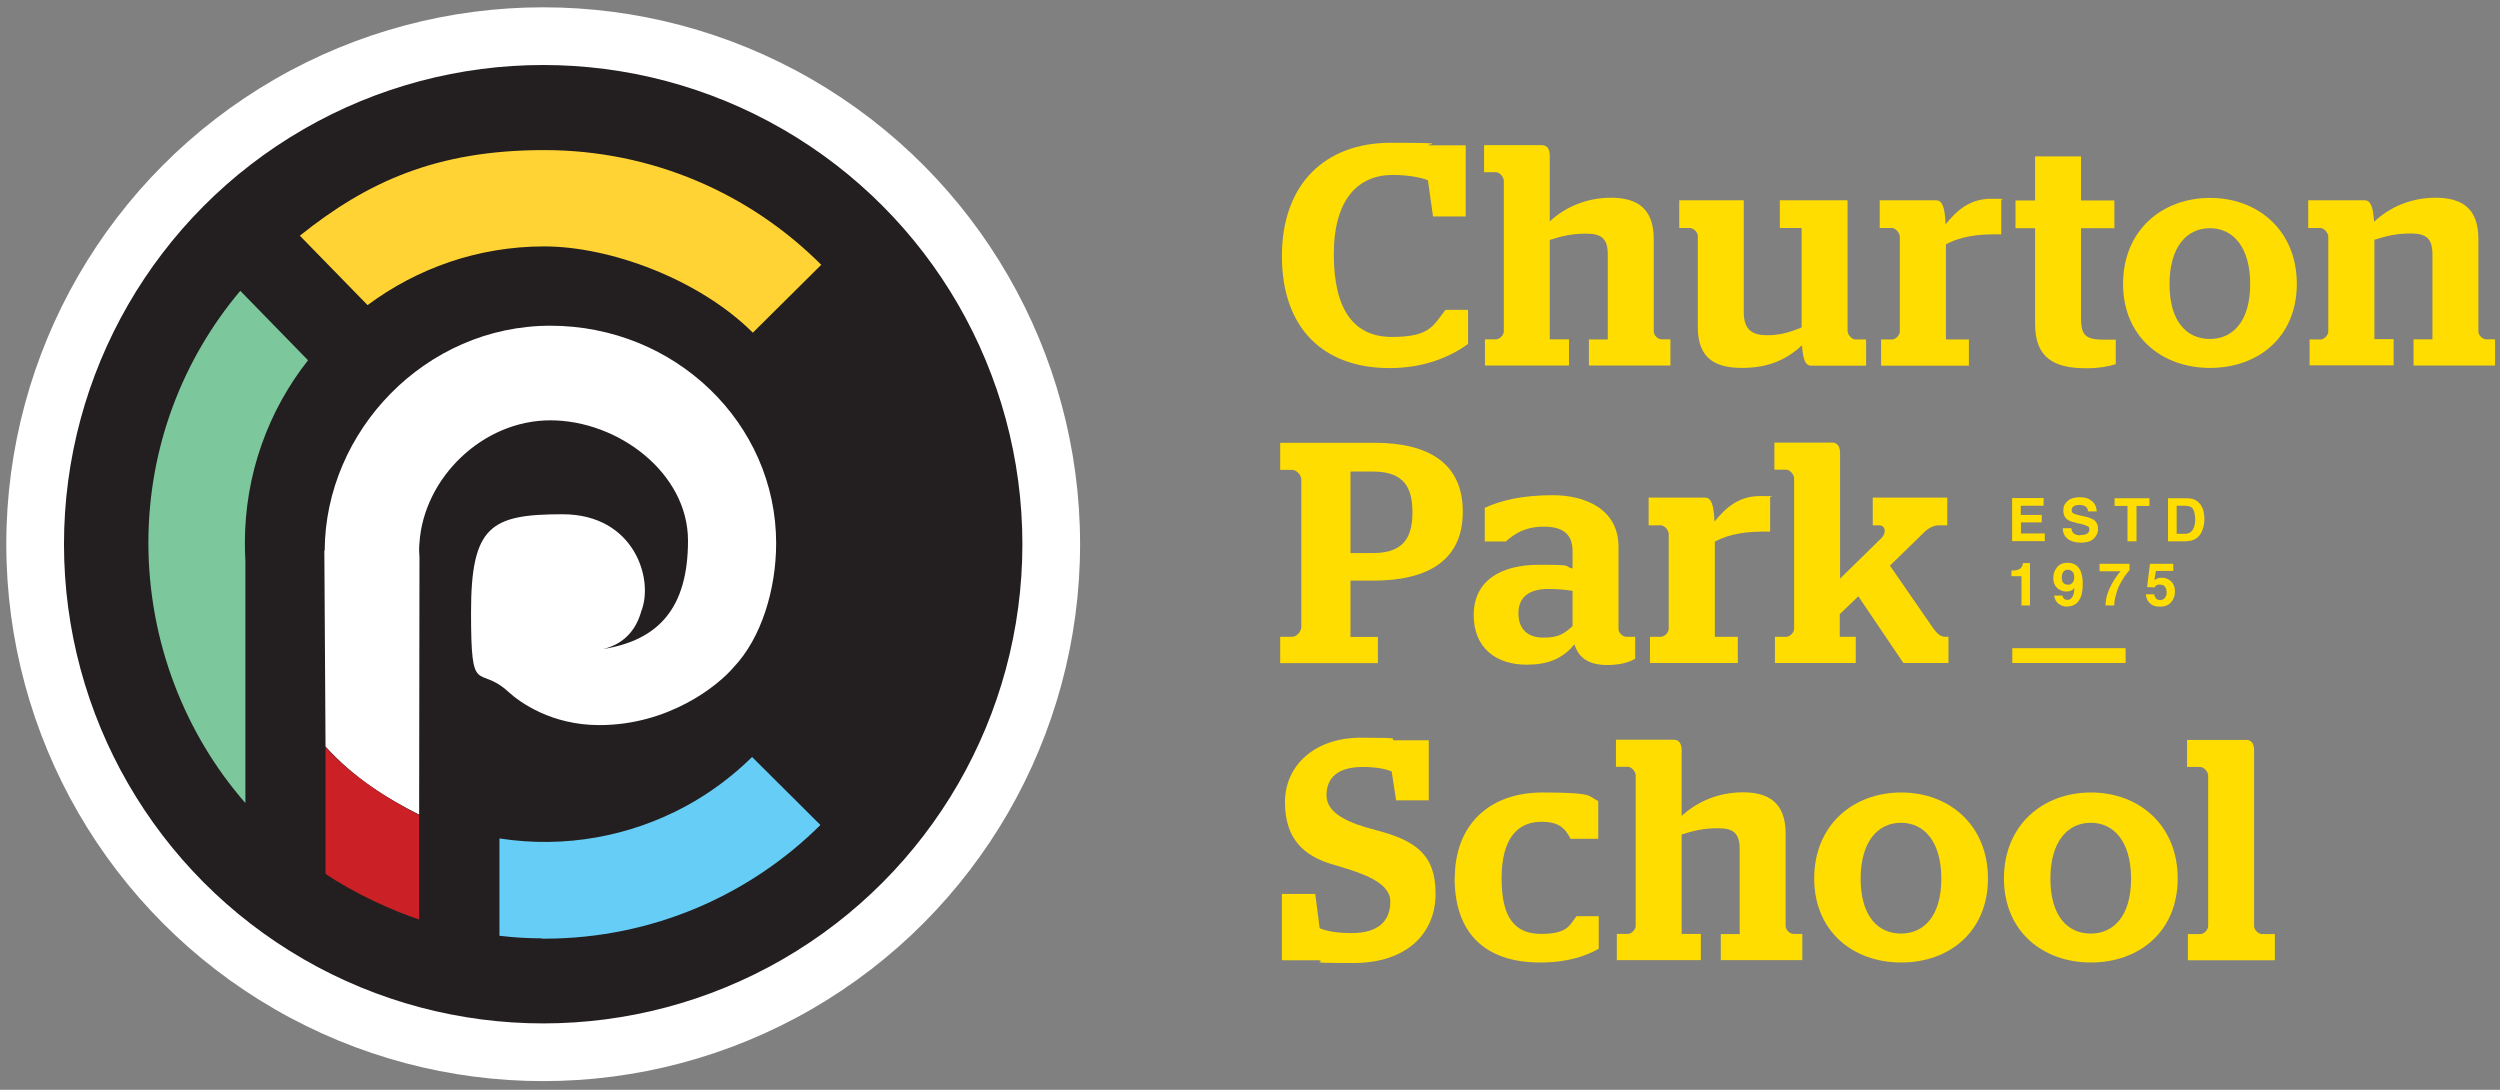
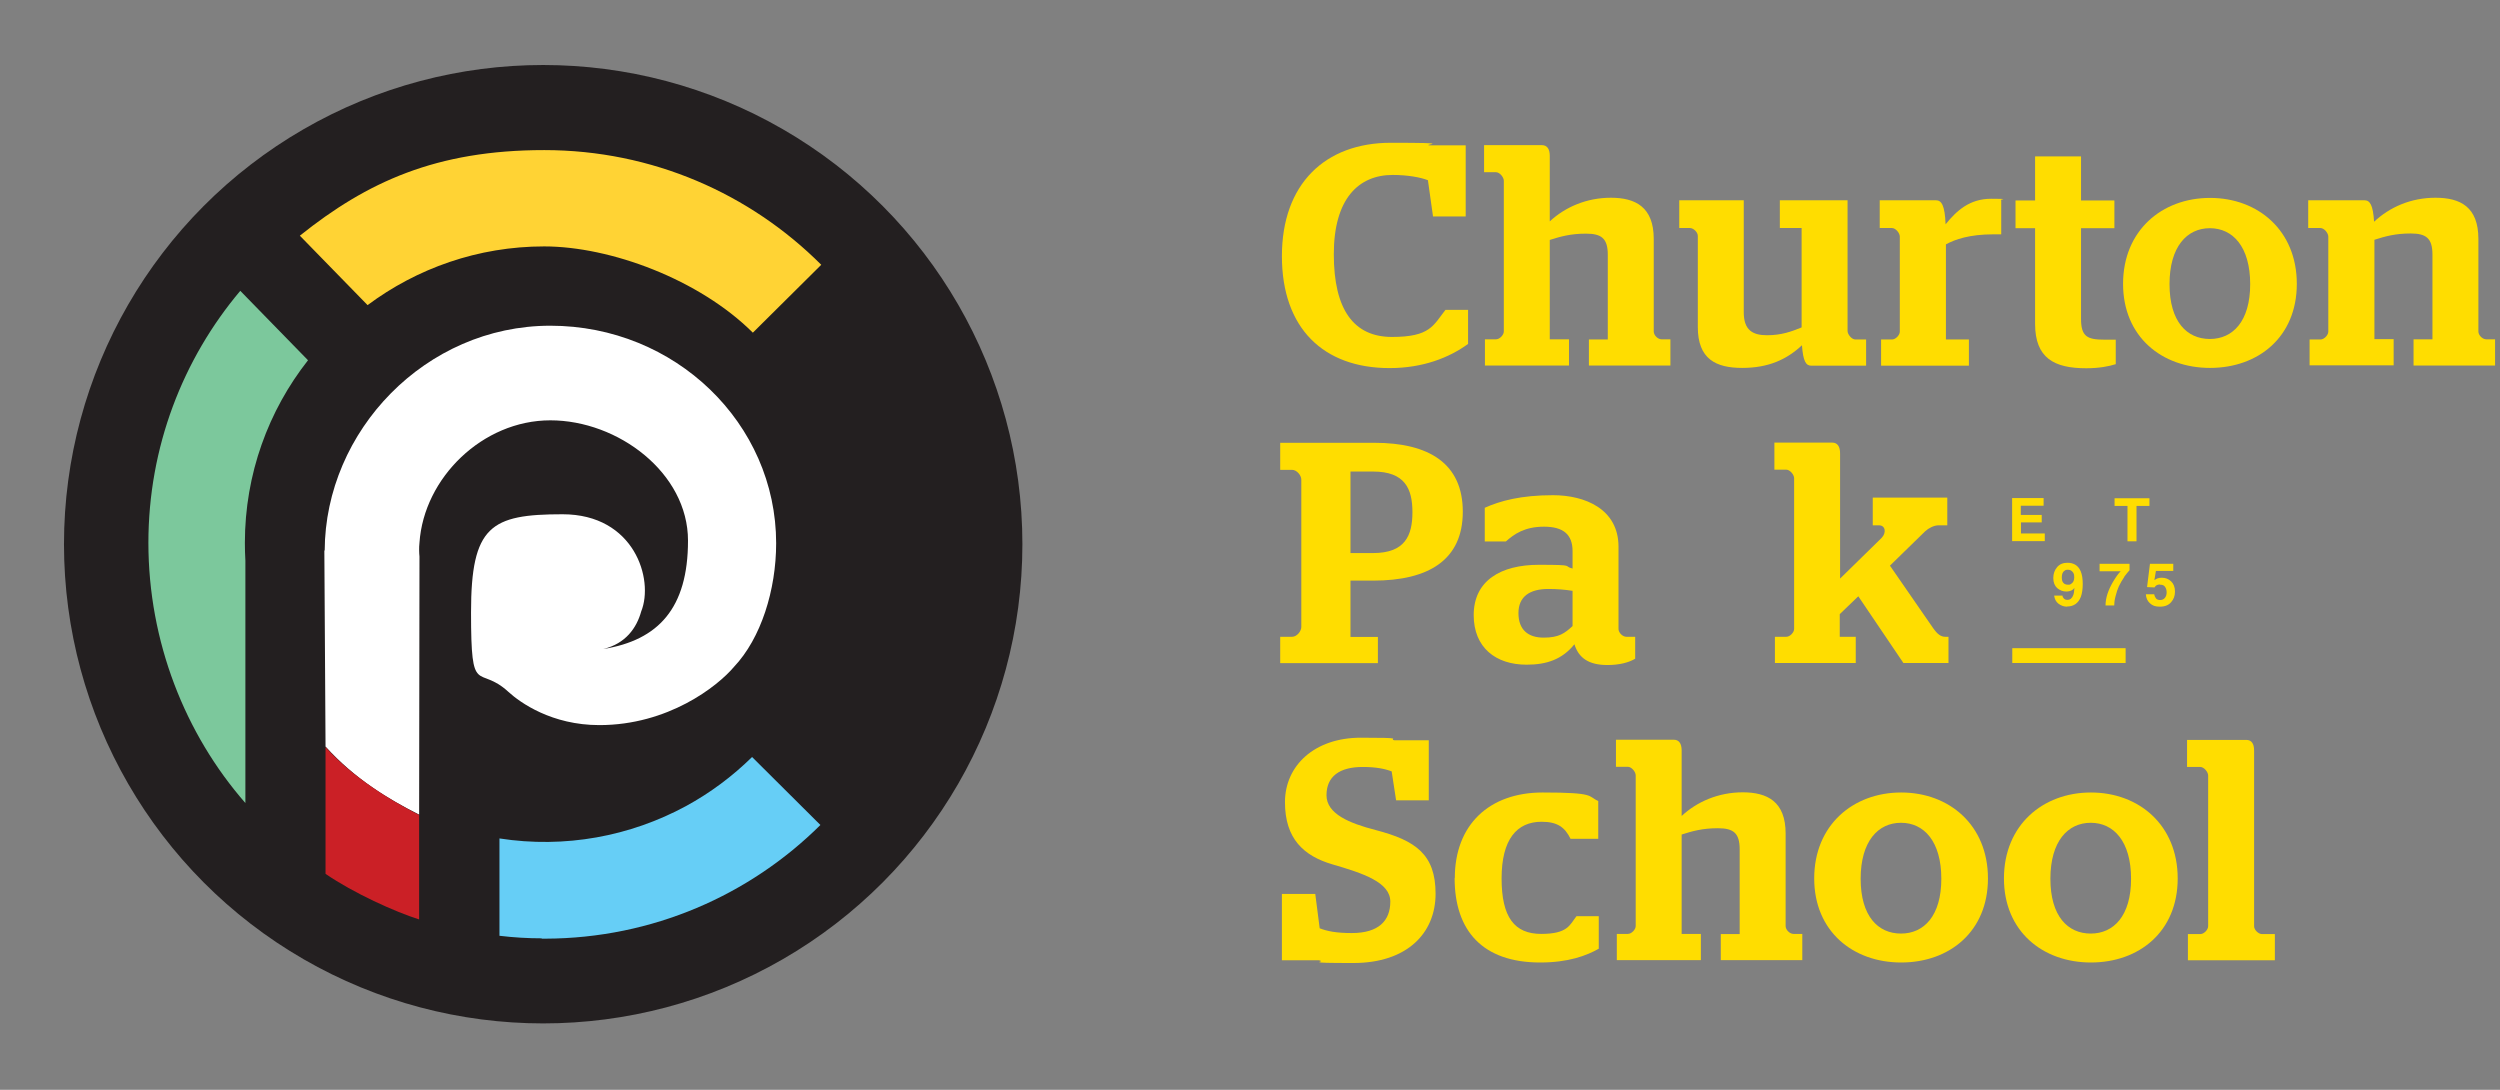
<svg xmlns="http://www.w3.org/2000/svg" id="Layer_1" data-name="Layer 1" version="1.1" viewBox="0 0 1469.1 640.4">
  <rect x="0" y="0" width="1469.1" height="640.4" fill="#808080" stroke="none" />
  <defs>
    <style>
      .cls-1 {
        fill: #ffd334;
      }

      .cls-1, .cls-2, .cls-3, .cls-4, .cls-5, .cls-6, .cls-7, .cls-8 {
        stroke-width: 0px;
      }

      .cls-2 {
        fill: none;
      }

      .cls-3 {
        fill: #7cc89c;
      }

      .cls-4 {
        fill: #fd0;
      }

      .cls-5 {
        fill: #66cef6;
      }

      .cls-6 {
        fill: #fff;
      }

      .cls-7 {
        fill: #cb2026;
      }

      .cls-8 {
        fill: #231f20;
      }
    </style>
  </defs>
  <g>
    <g>
      <path class="cls-4" d="M861.3,85.4v41.8h-19.2l-3-21.3c-4.3-1.7-12-3.1-20.7-3.1-20,0-34.6,13.9-34.6,46.6s11.8,48.6,34.2,48.6,24.2-6.7,31.4-15.9h13.3v20c-11.1,8.1-26.6,14.2-46.1,14.2-39,0-63.3-23.5-63.3-65.8s25.3-66.6,64-66.6,19.1.9,22.4,1.5h21.6Z" />
      <path class="cls-4" d="M933.7,199.5h11.1v-49.8c0-9.6-3.7-12.4-12.8-12.4s-15,1.7-21.3,3.7v58.4h11.3v15.4h-49.4v-15.4h6.5c2.2,0,4.6-2.6,4.6-4.6v-88.6c0-2-2.4-5-4.6-5h-7v-15.9h34c3,0,4.6,2.2,4.6,6.3v38.5c8.9-8.3,21.5-13.9,35.9-13.9s25.2,5.4,25.2,24.2v54.4c0,2.2,2.4,4.6,4.6,4.6h5.2v15.4h-47.9v-15.4h0Z" />
      <path class="cls-4" d="M997.7,192.1v-53.5c0-2.2-2.6-4.6-4.6-4.6h-6.3v-16.3h37.9v65.8c0,10.5,5.2,13.5,13.7,13.5s14.4-2.2,20.3-4.6v-58.4h-12.8v-16.3h39.8v76.8c0,2,2.4,5,4.6,5h6.3v15.4h-32.2c-3.1,0-4.8-2.4-5.5-12-8.9,8.3-19.6,13.3-35.1,13.3s-26.1-5.2-26.1-24h0Z" />
      <path class="cls-4" d="M1105.3,199.5h6.5c2.2,0,4.6-2.6,4.6-4.6v-55.9c0-2-2.4-5-4.6-5h-7.2v-16.3h33.1c3.1,0,5.2,2.8,5.6,14.1,6.5-8,14.1-15,26.8-15s4.1.4,5.9.9v20h-4.6c-14.1,0-22.6,3-27.9,5.9v55.9h13.5v15.4h-51.6v-15.4h-.1Z" />
      <path class="cls-4" d="M1184.4,117.8h11.5v-25.9h27v25.9h19.6v16.3h-19.6v53.3c0,10.4,3.7,12.2,13.7,12.2h6.7v14.4c-4.1,1.3-9.8,2.4-17.4,2.4-18.7,0-30-5.9-30-26.1v-56.2h-11.5v-16.3h0Z" />
      <path class="cls-4" d="M1247.6,166.8c0-31.3,22.8-50.5,51.1-50.5s51,19.2,51,50.5-22.7,49.4-51,49.4-51.1-18.3-51.1-49.4h0ZM1322.3,167c0-22-10.2-32.9-23.7-32.9s-23.7,10.9-23.7,32.9,10.2,32.2,23.7,32.2,23.7-10.4,23.7-32.2Z" />
      <path class="cls-4" d="M1357.1,199.5h6.5c2.2,0,4.6-2.6,4.6-4.6v-55.9c0-2-2.4-5-4.6-5h-7.2v-16.3h33.1c3.1,0,5,2.6,5.6,12.6,9.1-8.5,21.5-14.1,36.1-14.1s25.2,5.4,25.2,24.2v54.4c0,2.2,2.4,4.6,4.6,4.6h5.2v15.4h-47.9v-15.4h11.1v-49.8c0-9.6-3.7-12.4-12.8-12.4s-15,1.7-21.3,3.7v58.4h11.3v15.4h-49.4v-15.4.2Z" />
      <path class="cls-4" d="M752.3,389.6v-15.4h7c2.8,0,5.4-3.3,5.4-5.7v-86.7c0-2.4-2.6-5.7-5.4-5.7h-7v-15.9h55.3c32.2,0,52,12.2,52,40.5s-20,40.5-52.7,40.5h-13.3v33.1h16.1v15.4h-57.4ZM793.6,325h13.3c18.7,0,23.1-10.2,23.1-24s-4.4-23.9-23.1-23.9h-13.3v47.9Z" />
      <path class="cls-4" d="M866,361.5c0-20.3,15.9-29.6,38.3-29.6s13.7.7,19.8,2.2v-10.2c0-9.8-5.4-14.4-16.8-14.4s-17.6,4.4-22.4,8.7h-12.4v-19.8c9.1-4.1,21.3-7.4,40.1-7.4s38.5,8.1,38.5,30.3v48.3c0,2.2,2.4,4.6,4.6,4.6h5.2v12.9c-3.7,2.2-9.2,3.7-16.3,3.7-11.3,0-17-4.4-19.4-12.2-7.2,8.9-16.3,12-28.1,12-18.1,0-31.1-10-31.1-29.2h0ZM924.1,367.9v-20.7c-4.3-.7-9.1-1.1-14.2-1.1-10.9,0-17.6,4.4-17.6,14.2s5.7,14.4,14.8,14.4,12.4-2.6,17-6.8Z" />
-       <path class="cls-4" d="M969.5,374.2h6.5c2.2,0,4.6-2.6,4.6-4.6v-55.9c0-2-2.4-5-4.6-5h-7.2v-16.3h33.1c3.1,0,5.2,2.8,5.6,14.1,6.5-8,14.1-15,26.8-15s4.1.4,5.9.9v20h-4.6c-14.1,0-22.6,3-27.9,5.9v55.9h13.5v15.4h-51.6v-15.4h0Z" />
      <path class="cls-4" d="M1043.2,374.2h6.5c2.2,0,4.6-2.6,4.6-4.6v-88.6c0-2-2.4-5-4.6-5h-7v-15.9h34c3,0,4.6,2.2,4.6,6.3v73.6l24.4-23.9c3-3.1,2.2-7.4-1.5-7.4h-3.7v-16.3h43.8v16.3h-5.2c-2.6,0-5.9,1.7-7.8,3.5l-20.7,20.2,25.3,36.6c2.6,3.7,4.6,5.2,7.2,5.2h1.9v15.4h-26.5l-26.5-39.2-10.9,10.5v13.3h9.4v15.4h-47.5v-15.4h.2Z" />
      <path class="cls-4" d="M775.3,564.3h-22v-39h19.6l2.6,20.2c4.4,1.7,9.6,2.8,18.9,2.8,15.7,0,22.6-7.2,22.6-18.5s-15.9-16.6-33.8-21.8c-17.2-5-28.1-15.2-28.1-36.6s17.2-37.9,44.6-37.9,15.9.7,19.6,1.5h20.3v35.3h-19.2l-2.6-17c-3.9-1.5-9.1-2.6-17-2.6-13.7,0-21.3,5.6-21.3,16.6s13.5,16.5,29,20.5c23.3,6.1,35.1,14.2,35.1,37.4s-16.8,40.7-48.3,40.7-15.2-.7-20-1.5h0Z" />
      <path class="cls-4" d="M854.9,516c0-31.3,20.2-50.3,51.6-50.3s26.3,2.2,32.7,5v22.2h-16.3c-3.3-6.7-7.6-10-17-10-14.6,0-23.5,10.4-23.5,33.3s7.6,32.6,23.3,32.6,16.8-5.4,20.7-10.4h13.1v19.1c-7.2,4.1-17.9,8.1-34.4,8.1-33.7,0-50.3-18.5-50.3-49.6h.1Z" />
      <path class="cls-4" d="M1011.2,548.9h11.1v-49.8c0-9.6-3.7-12.4-12.8-12.4s-15,1.7-21.3,3.7v58.4h11.3v15.4h-49.4v-15.4h6.5c2.2,0,4.6-2.6,4.6-4.6v-88.6c0-2-2.4-5-4.6-5h-7v-15.9h34c3,0,4.6,2.2,4.6,6.3v38.5c8.9-8.3,21.5-13.9,35.9-13.9s25.2,5.4,25.2,24.2v54.4c0,2.2,2.4,4.6,4.6,4.6h5.2v15.4h-47.9v-15.4h0Z" />
      <path class="cls-4" d="M1066.1,516.2c0-31.3,22.8-50.5,51.1-50.5s51,19.2,51,50.5-22.7,49.4-51,49.4-51.1-18.3-51.1-49.4ZM1140.8,516.4c0-22-10.2-32.9-23.7-32.9s-23.7,10.9-23.7,32.9,10.2,32.2,23.7,32.2,23.7-10.4,23.7-32.2Z" />
      <path class="cls-4" d="M1177.6,516.2c0-31.3,22.8-50.5,51.1-50.5s51,19.2,51,50.5-22.7,49.4-51,49.4-51.1-18.3-51.1-49.4ZM1252.3,516.4c0-22-10.2-32.9-23.7-32.9s-23.7,10.9-23.7,32.9,10.2,32.2,23.7,32.2,23.7-10.4,23.7-32.2Z" />
      <path class="cls-4" d="M1285.8,548.9h7.2c2.2,0,4.6-2.6,4.6-4.6v-88.6c0-2-2.4-5-4.6-5h-7.8v-15.9h34.8c3.1,0,4.6,2.2,4.6,6.3v103.2c0,2.2,2.6,4.6,4.6,4.6h7.6v15.4h-51.1v-15.4h.1Z" />
    </g>
    <g>
      <path class="cls-4" d="M1199.9,307h-12.3v6.5h14v4.5h-19.2v-25.3h18.5v4.5h-13.4v5.4h12.3v4.4h0Z" />
-       <path class="cls-4" d="M1222.6,314.4c1.2,0,2.3-.1,3-.4,1.5-.5,2.2-1.5,2.2-2.9s-.4-1.5-1.1-1.9-1.9-.8-3.4-1.2l-2.7-.6c-2.6-.6-4.5-1.2-5.5-1.9-1.7-1.2-2.6-3-2.6-5.5s.8-4.1,2.5-5.6c1.6-1.5,4.1-2.2,7.3-2.2s4.9.7,6.8,2.1,2.9,3.5,3,6.2h-5.1c0-1.5-.8-2.6-2-3.2-.8-.4-1.8-.6-3.1-.6s-2.4.3-3.3.8c-.8.5-1.2,1.3-1.2,2.3s.4,1.6,1.2,2c.5.3,1.6.6,3.3,1l4.4,1c1.9.5,3.3,1.1,4.3,1.8,1.5,1.2,2.3,2.9,2.3,5.2s-.9,4.2-2.6,5.8-4.3,2.3-7.5,2.3-5.9-.8-7.8-2.3-2.8-3.6-2.8-6.2h5c.2,1.2.5,2,.9,2.6.9,1,2.3,1.6,4.4,1.6v-.2Z" />
      <path class="cls-4" d="M1263.1,292.8v4.5h-7.6v20.8h-5.3v-20.8h-7.6v-4.5h20.5Z" />
-       <path class="cls-4" d="M1284.9,318.1h-10.9v-25.3h10.9c1.6,0,2.9.2,3.9.5,1.8.6,3.2,1.7,4.3,3.2.9,1.3,1.5,2.6,1.8,4.1s.5,2.9.5,4.2c0,3.4-.7,6.2-2,8.5-1.8,3.1-4.7,4.7-8.5,4.7h0ZM1288.8,299.3c-.8-1.4-2.4-2.1-4.8-2.1h-4.9v16.5h4.9c2.5,0,4.2-1.2,5.2-3.7.5-1.3.8-3,.8-4.8s-.4-4.6-1.2-5.9Z" />
-       <path class="cls-4" d="M1192.9,355.8h-5v-17.2h-5.9v-3.3c1.5,0,2.6-.2,3.2-.3,1-.2,1.8-.7,2.4-1.3.4-.4.7-1,1-1.8,0-.4.2-.8.2-1h4.1v24.9h0Z" />
      <path class="cls-4" d="M1214.7,356.5c-1.9,0-3.5-.6-5-1.7s-2.3-2.7-2.6-4.8h4.9c0,.7.4,1.3.9,1.8s1.2.7,2,.7c1.6,0,2.7-.9,3.4-2.7.4-1,.6-2.4.7-4.3-.4.6-.9,1-1.4,1.3-.9.5-2,.8-3.4.8-2,0-3.7-.7-5.3-2-1.5-1.4-2.3-3.3-2.3-5.9s.8-4.8,2.3-6.5,3.5-2.5,6-2.5c3.8,0,6.4,1.7,7.8,5,.8,1.9,1.2,4.4,1.2,7.5s-.4,5.5-1.1,7.5c-1.5,3.8-4.2,5.7-8.1,5.7h0ZM1213,335.5c-.9.7-1.4,2-1.4,3.7s.3,2.6.9,3.3c.6.7,1.5,1.1,2.8,1.1s1.3-.2,1.9-.6c1.1-.7,1.7-1.9,1.7-3.7s-.3-2.5-1-3.3-1.6-1.2-2.7-1.2-1.6.2-2.1.7h-.1Z" />
      <path class="cls-4" d="M1248.4,338.9c-1.3,1.9-2.4,3.8-3.3,5.7-.7,1.5-1.3,3.4-1.9,5.7-.6,2.2-.8,4.1-.8,5.5h-5.1c0-4.5,1.6-9.1,4.4-13.9,1.8-3,3.3-5.1,4.5-6.2h-12.4v-4.4h17.6v3.8c-.7.7-1.7,2-3.1,3.8h.1Z" />
      <path class="cls-4" d="M1269.3,343.5c-.6,0-1.1,0-1.5.2-.8.3-1.3.8-1.7,1.5l-4.4-.2,1.7-13.7h13.7v4.2h-10.2l-.9,5.4c.8-.5,1.3-.8,1.8-1,.7-.3,1.6-.4,2.6-.4,2.1,0,3.9.7,5.4,2.1s2.3,3.4,2.3,6-.7,4.4-2.2,6.2c-1.5,1.8-3.7,2.7-6.6,2.7s-4.3-.6-5.8-1.9-2.4-3.1-2.5-5.4h4.9c.2,1.1.6,1.9,1.1,2.5s1.3.9,2.4.9,2.1-.4,2.8-1.3,1-1.9,1-3.2-.3-2.3-.9-3.2c-.6-.9-1.5-1.3-2.8-1.3h-.2Z" />
    </g>
    <rect class="cls-4" x="1182.5" y="380.9" width="66.6" height="8.7" />
  </g>
-   <circle class="cls-6" cx="319.2" cy="319.8" r="315.5" />
  <g>
    <circle class="cls-8" cx="319.2" cy="319.8" r="281.6" />
    <path class="cls-6" d="M246.6,319.1" />
    <path class="cls-6" d="M456.1,319.3c0-70.6-59.4-127.9-132.7-127.9s-132.3,61.8-132.6,132.2c0,0-.1-.1-.2-.2l.7,115.3c17.4,19.2,36.9,30.9,55,40l.2-151.6c-.1-1.2-.2-2.5-.2-3.7s0-3,.2-4.5c2.6-38.1,37.1-71.9,76.9-71.9s80.9,30.9,80.9,70.7-17.5,58.5-49.8,63.7c13.2-3.2,19.6-12.4,22.3-22.1,7.6-18.8-4-57.1-46.2-57.1s-53.8,6.8-53.8,57.7,4.1,30.2,22,46.7c6.9,6.3,25.4,19.5,53.4,19.5,40.4,0,69.4-22.7,79.1-34.2,15.9-16.8,24.8-45.2,24.8-72.7Z" />
    <circle class="cls-2" cx="319.2" cy="319.8" r="174.8" />
    <circle class="cls-2" cx="319.2" cy="319.8" r="232.1" />
    <circle class="cls-2" cx="319.2" cy="319.8" r="127.7" />
    <path class="cls-7" d="M191.3,438.9v74.6c16.4,11.3,40.8,22.3,55,26.8v-61.4c-7.2-3.7-35.7-18.2-55-39.9Z" />
    <path class="cls-5" d="M441.9,444.9c-11.5,11.3-24.5,21-38.8,28.8h0c-32.7,17.7-71,25-109.6,19v57.2c8.3,1,16.6,1.5,24.8,1.5v.2c.7,0,1.5,0,2.2,0,63-.2,120.1-25.6,161.6-66.8l-40.2-40Z" />
    <path class="cls-1" d="M442.4,195.5l40.2-39.9c-41.7-41.7-99.2-67.4-162.8-67.4s-104.2,18.8-143.6,50.3l39.8,40.8c29-21.6,64.9-34.5,103.8-34.5s91.2,19.4,122.6,50.7Z" />
    <path class="cls-3" d="M87.2,318.9c0,58.1,21.5,112.4,57,153v-142.4c-.2-3.5-.3-7-.3-10.5,0-40.5,13.9-77.8,37.1-107.3l-39.8-40.8c-33.7,40-54,91.7-54,148.2Z" />
  </g>
</svg>